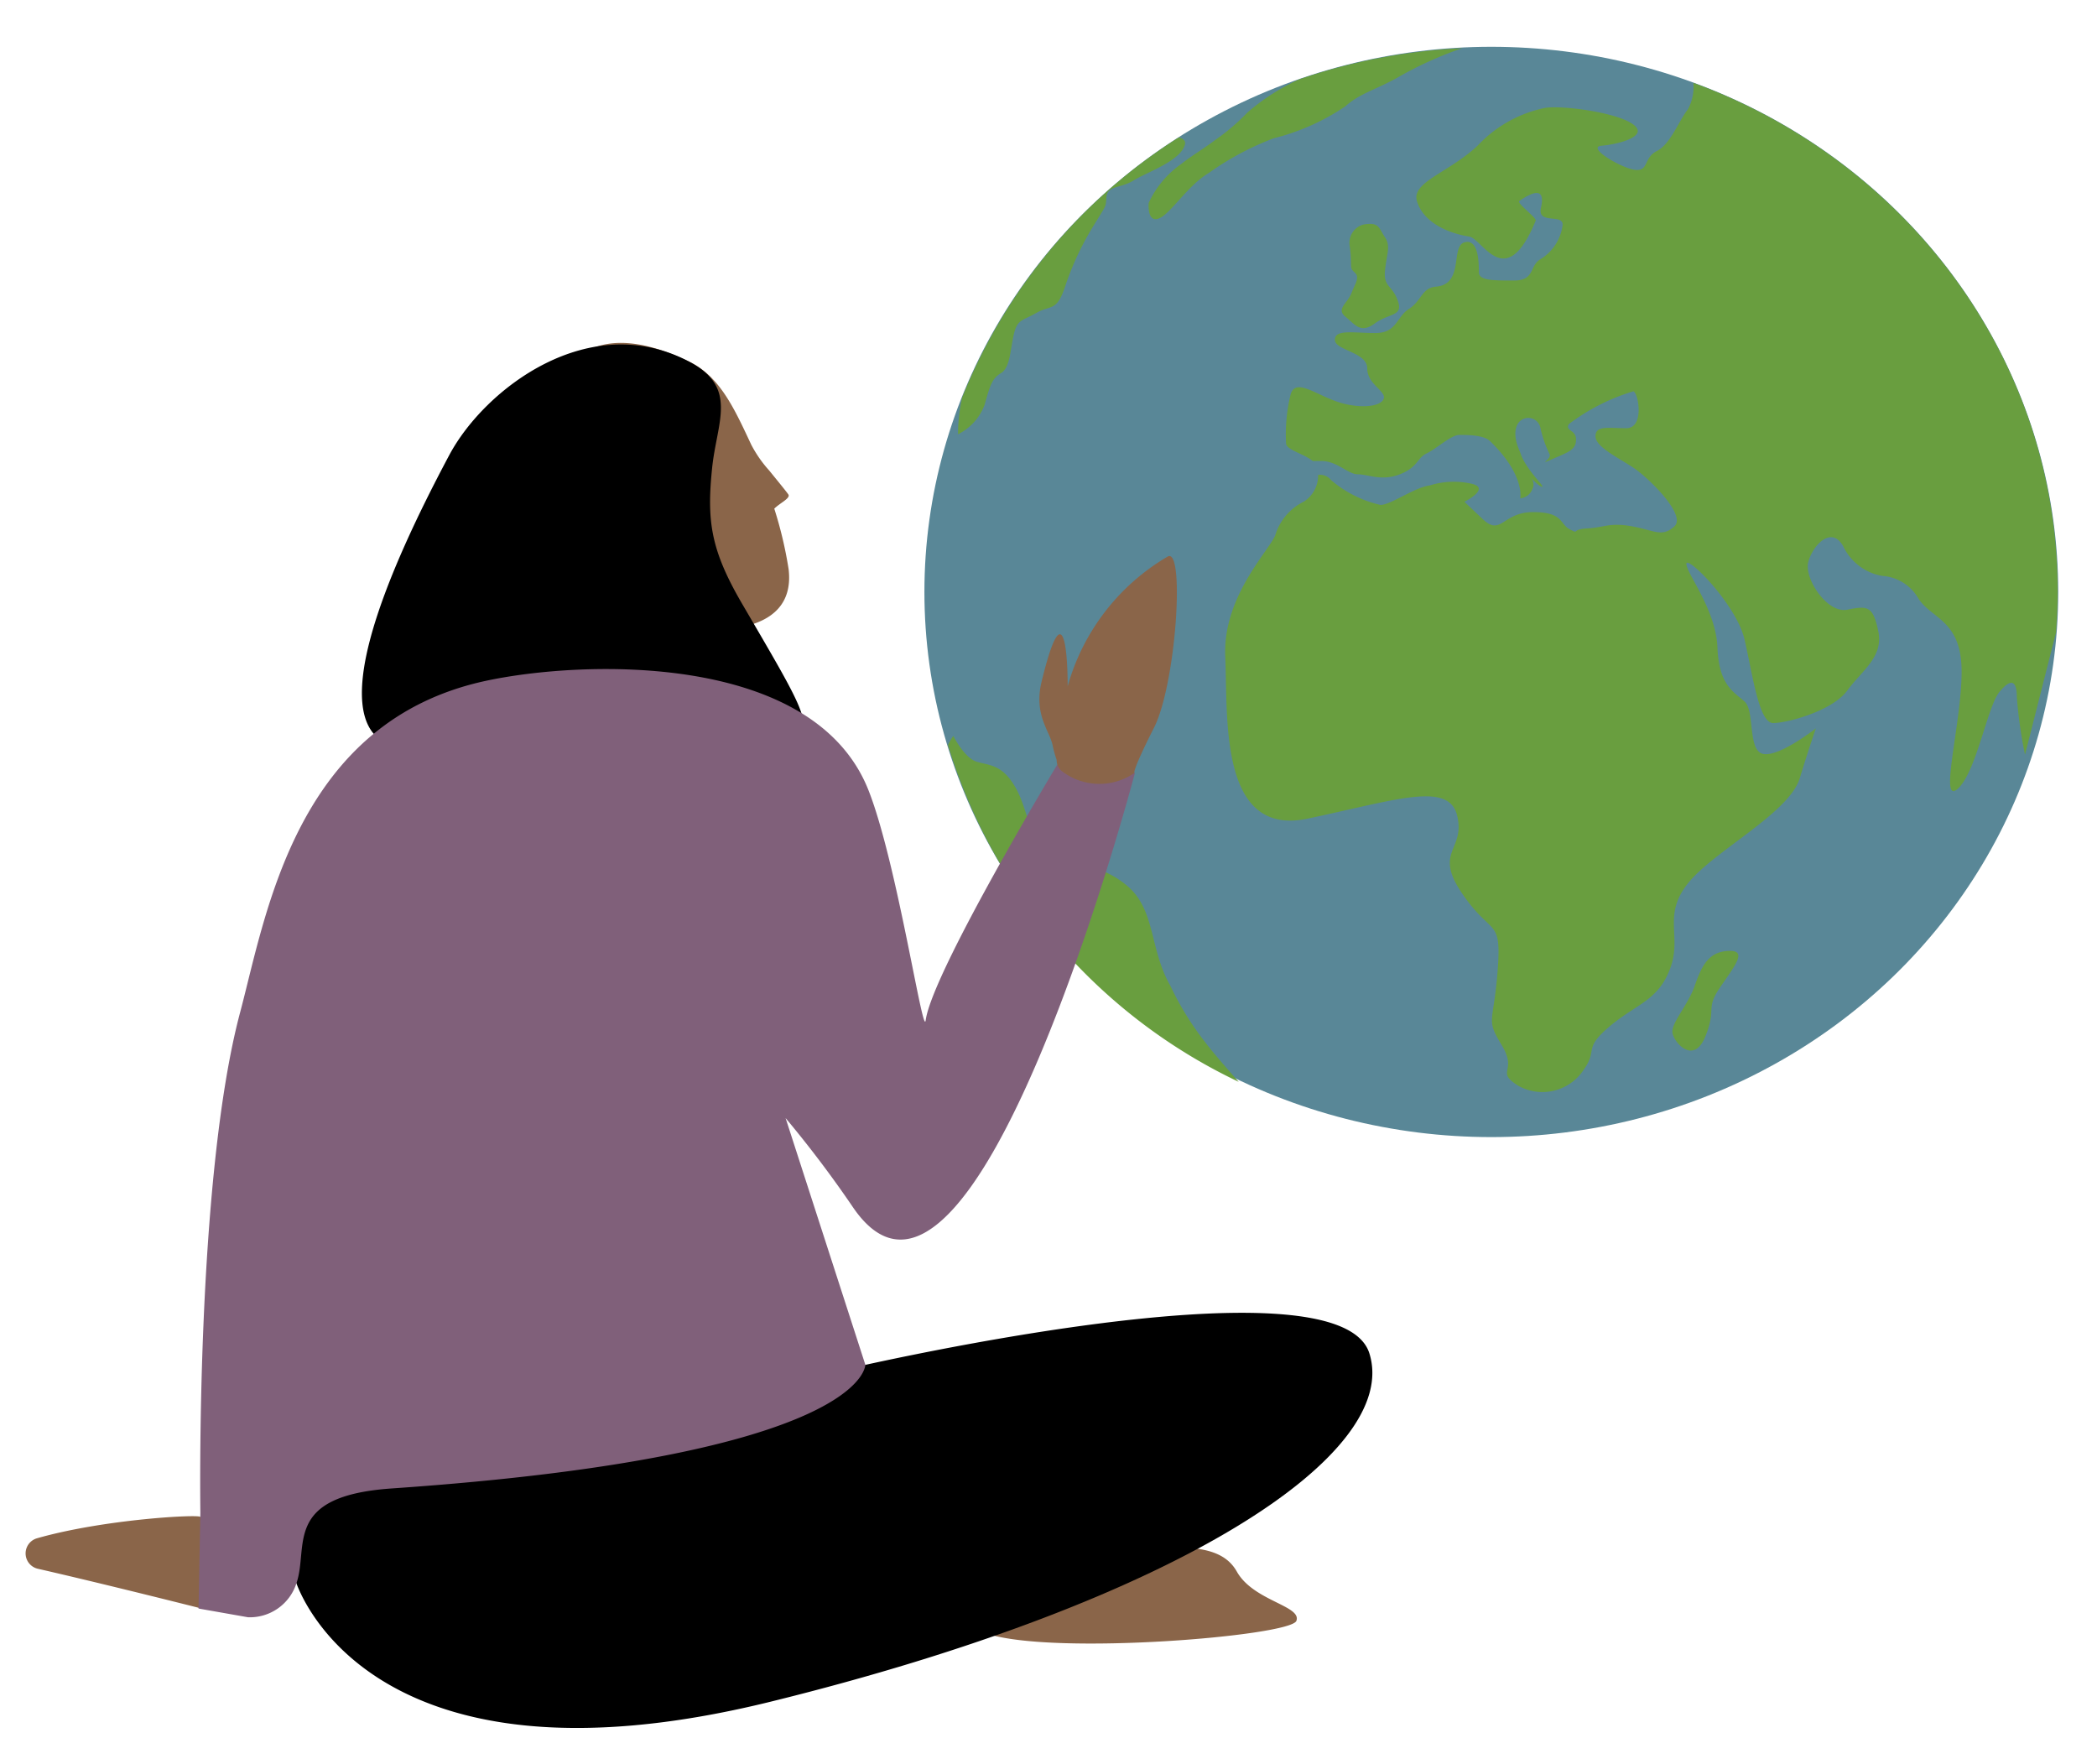
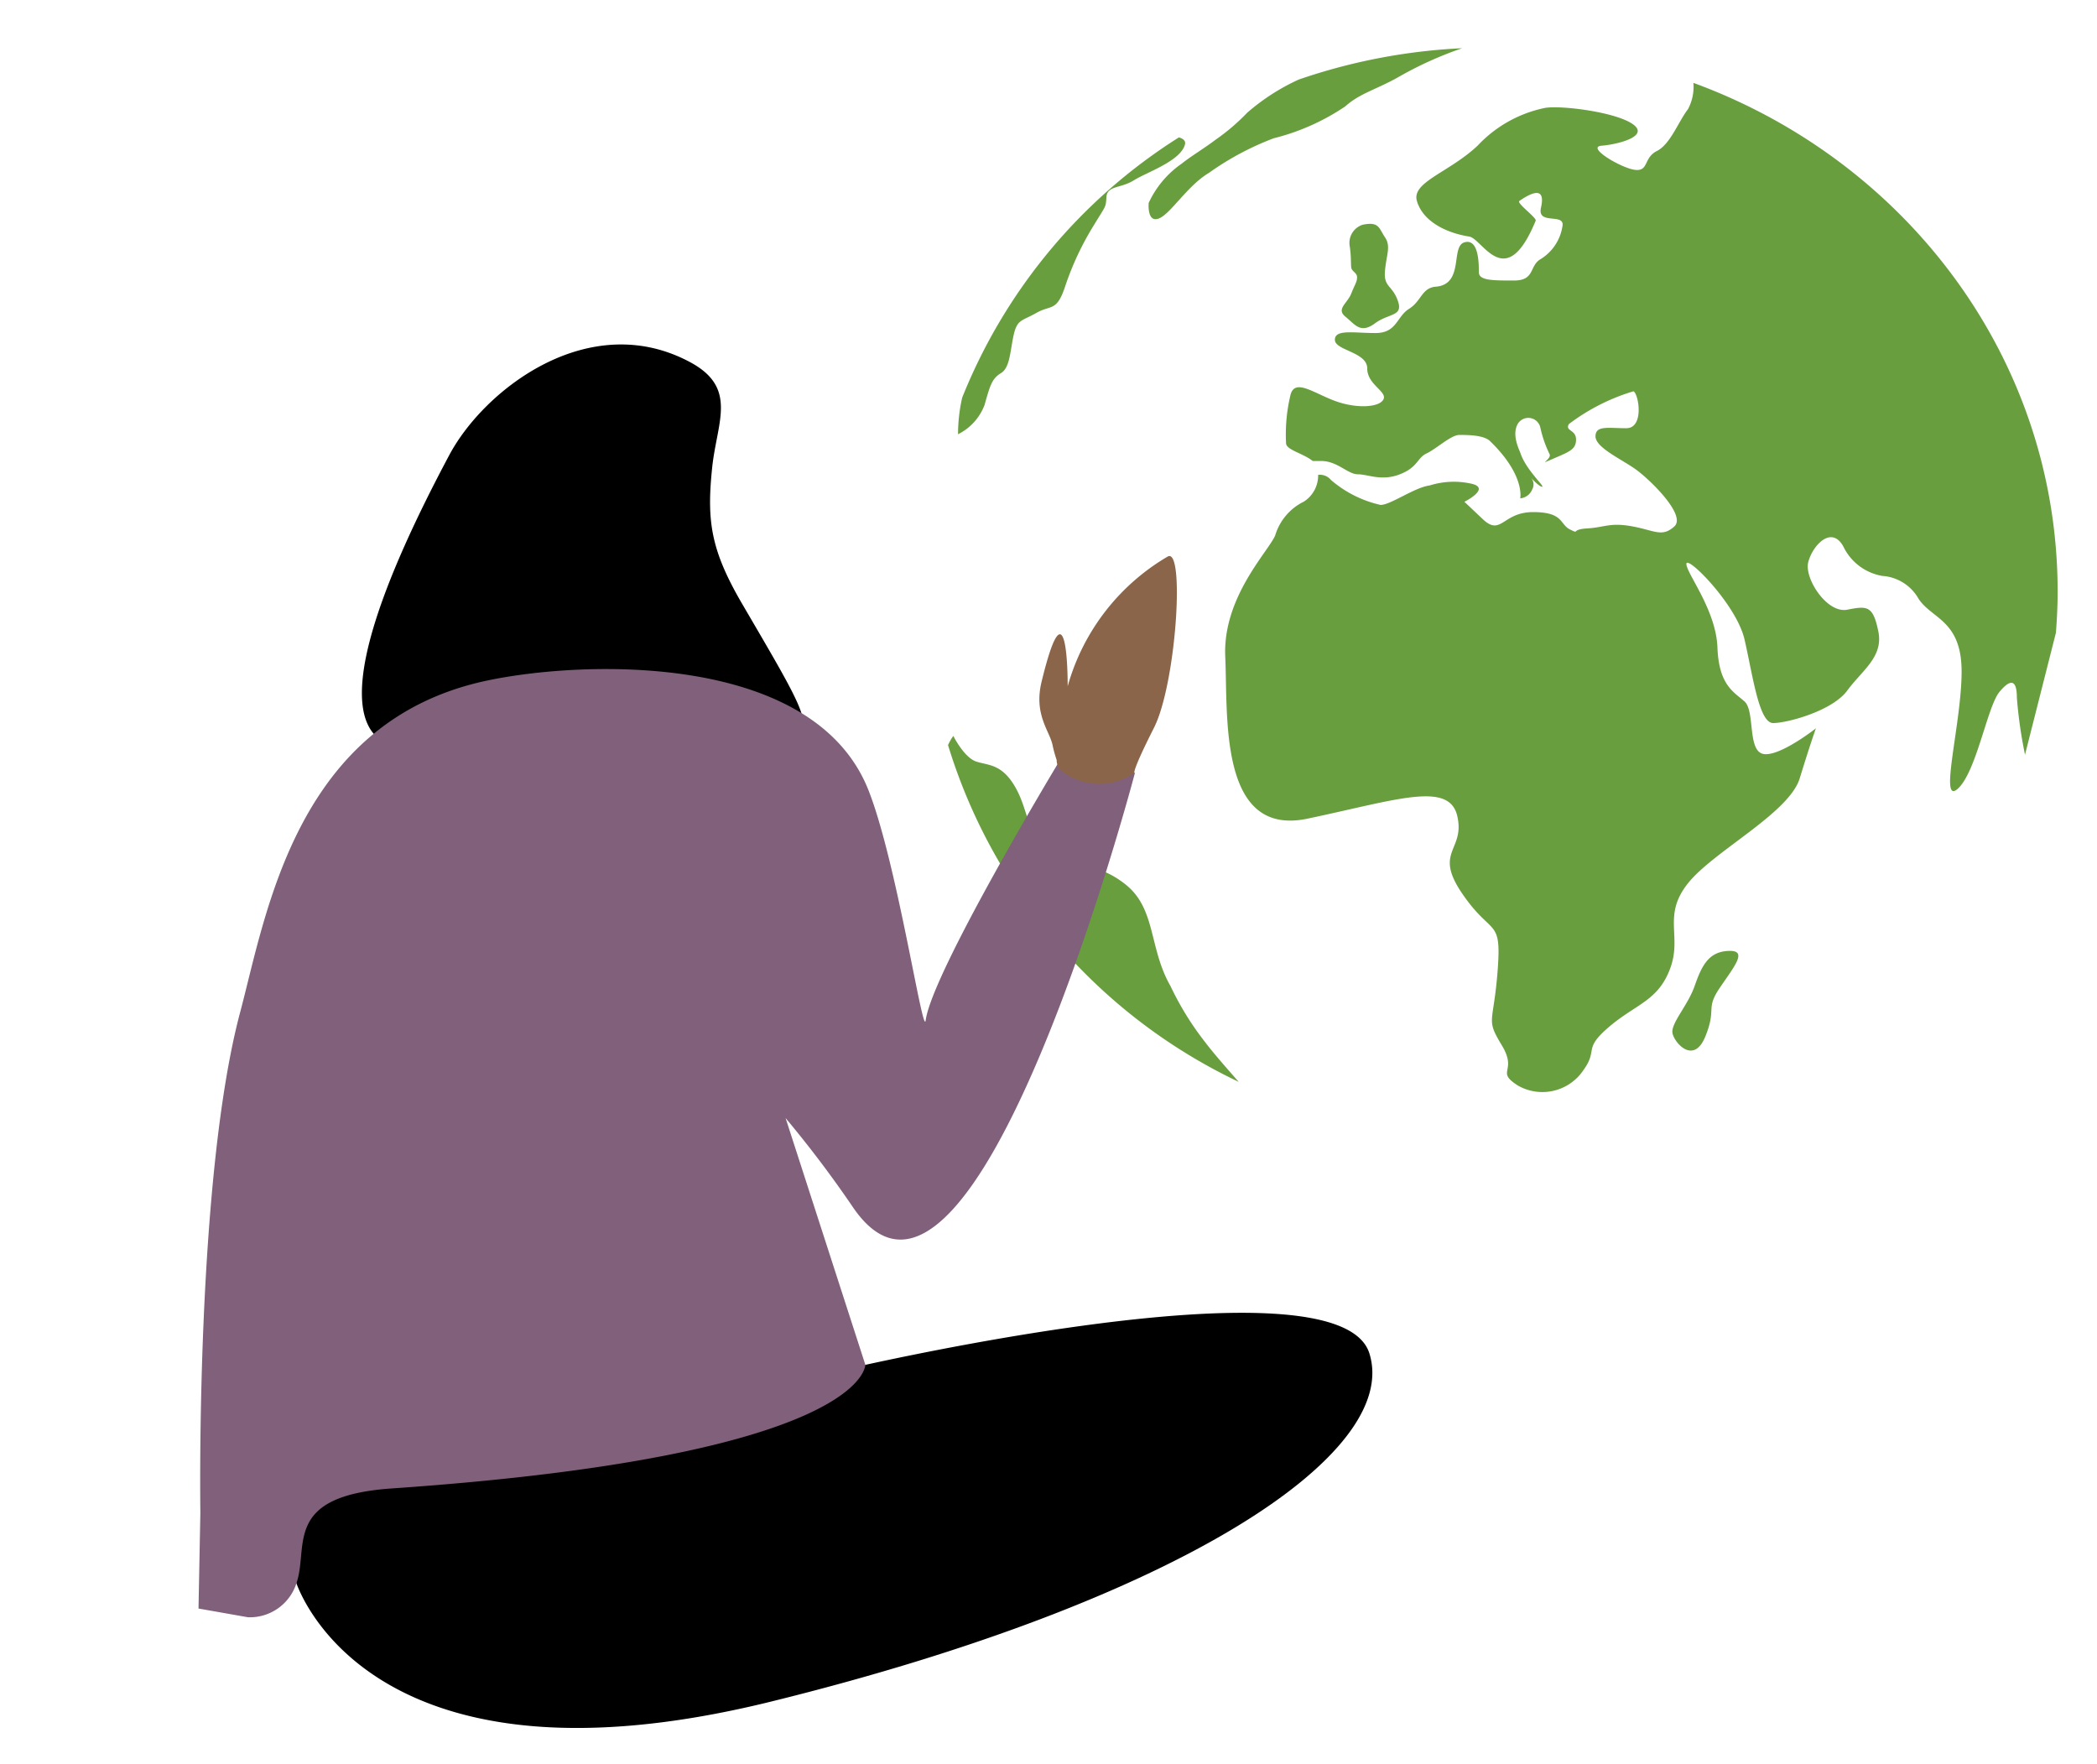
<svg xmlns="http://www.w3.org/2000/svg" id="Ebene_1" data-name="Ebene 1" viewBox="0 0 146.52 123.23">
  <defs>
    <style>.cls-2{fill:#699e3f}.cls-3{fill:#8a6549}</style>
  </defs>
-   <ellipse cx="104.2" cy="41.36" fill="#598797" rx="39.61" ry="38.09" />
  <path d="M81.78 68.89c-1.51-2.64-1-5.37-3.11-7.07s-3.77-1.13-5.37-2.36-1.42-2.82-2.36-4.46-1.88-1.51-2.73-1.79-1.6-1.79-1.6-1.79a3.68 3.68 0 00-.37.64 38.47 38.47 0 0020.31 23.53c-.88-1-1.76-2-2.32-2.74a20.79 20.79 0 01-2.45-3.96zM96.06 22.6c1-.74 2-.47 1.61-1.58s-1-.94-.9-2.09.43-1.71 0-2.35-.4-1.11-1.55-.88a1.33 1.33 0 00-.91 1.52c.1.67.07 1.14.1 1.45s.41.37.41.7-.14.47-.41 1.15-1.07 1.07-.4 1.61 1.04 1.21 2.05.47zM120.88 66.44c-1.53 0-2 1.11-2.48 2.47s-1.67 2.6-1.54 3.28 1.48 2.22 2.29.24 0-1.91 1-3.39 1.96-2.6.73-2.6zM68.79 28.3c.38-1.34.51-1.85 1.15-2.23s.64-1.59.89-2.68.57-.95 1.59-1.53 1.41-.06 2-1.84a20.25 20.25 0 012-4.27c.89-1.47.83-1.21.89-2s1-.58 1.91-1.15 3.25-1.34 3.57-2.49c.08-.26-.11-.42-.42-.51a38.34 38.34 0 00-15.14 18.18 11.53 11.53 0 00-.29 2.56 3.76 3.76 0 001.85-2.04zM84.91 9.78c-.76.58-1.72 1.15-2.35 1.66a6.77 6.77 0 00-2.3 2.74s-.13 1.4.7 1.09 2-2.3 3.51-3.19A19.88 19.88 0 0189 9.66a15.68 15.68 0 005-2.23c1-.9 2.1-1.15 3.63-2a25.78 25.78 0 014.53-2.06 40.88 40.88 0 00-11.42 2.19 14.9 14.9 0 00-3.59 2.31 14.61 14.61 0 01-2.24 1.91z" class="cls-2" />
  <path d="M118.32 5.79a3.3 3.3 0 01-.38 1.84c-.66.85-1.23 2.45-2.17 2.92s-.56 1.42-1.51 1.32-3.48-1.6-2.35-1.69 3.39-.66 2.17-1.51-5-1.32-6.13-1.13a8.89 8.89 0 00-4.71 2.64c-2 1.88-4.62 2.54-4.24 3.86s1.85 2.2 3.66 2.49c.93.15 2.54 4 4.64-1.11.09-.2-1.36-1.23-1.14-1.38 1.23-.85 1.79-.75 1.51.47s1.6.38 1.51 1.23a3.28 3.28 0 01-1.51 2.35c-.85.47-.38 1.51-1.89 1.51s-2.45 0-2.45-.58 0-2.37-1-2.09 0 2.93-2 3.1c-1 .08-1 1-1.88 1.55s-.84 1.69-2.35 1.69-2.83-.28-2.83.47 2.26.85 2.26 2 1.42 1.61 1.13 2.17-1.88.66-3.39.1-2.83-1.61-3.11-.38a11.81 11.81 0 00-.3 3.37c.06.45 1.22.69 1.86 1.21h.59c1.14 0 1.86.93 2.57.93s1.65.5 2.93 0S99 32 99.68 31.68s1.71-1.29 2.28-1.29 1.71 0 2.15.43c2.47 2.39 2.11 4 2.11 4a1 1 0 00.84-.63.7.7 0 00-.12-.84s.6.66.81.66-1.11-1.17-1.5-2.31c-.08-.25-.64-1.28-.21-2.07a.86.86 0 011.58.22 8.16 8.16 0 00.64 1.86c.22.36-.93.86.22.36s1.64-.65 1.64-1.36-.79-.58-.5-1.08a14.26 14.26 0 014.51-2.29c.36.15.78 2.58-.5 2.58s-2.15-.21-2.15.57 1.79 1.58 2.79 2.29 3.58 3.22 2.72 4-1.36.29-2.93 0-1.94.07-3.15.14-.5.43-1.22.07-.43-1.21-2.57-1.21-2.22 1.71-3.51.5l-1.29-1.22s2-1 .36-1.29a5.61 5.61 0 00-2.79.15c-1.07.14-2.72 1.36-3.43 1.36A8 8 0 0193 33.54a1 1 0 00-.9-.36 2.17 2.17 0 01-1 1.87 3.85 3.85 0 00-2 2.36c-.48 1.13-3.68 4.33-3.49 8.48s-.47 12.62 5.75 11.31 9.89-2.64 10.46-.19-1.7 2.45.37 5.46 2.74 1.6 2.45 5.37-.85 3.3.29 5.19-.48 1.79 1.13 2.82a3.45 3.45 0 004.61-1.13c1-1.41-.09-1.41 1.79-3s3.4-1.79 4.24-4.06-.56-3.67 1.23-5.93 7.07-4.9 7.82-7.35 1.13-3.49 1.13-3.49-2.54 2-3.67 1.79-.57-3-1.32-3.67-1.79-1.13-1.89-3.77-2.17-5.18-2.17-5.84 3.49 2.82 4.06 5.27 1 5.85 2 5.85 4.14-.85 5.18-2.27 2.54-2.35 2.17-4.14-.76-1.79-2.17-1.51-3-2.17-2.73-3.3 1.6-2.64 2.45-1.13a3.71 3.71 0 002.73 2.07 3.15 3.15 0 012.54 1.61c.94 1.41 3 1.5 3 5.08s-1.6 9.33-.29 8.2 2.08-5.75 2.93-6.78 1.22-.76 1.22.38a31.48 31.48 0 00.57 4l2.16-8.52c.07-.94.12-1.89.12-2.85.01-16.28-10.57-30.12-25.45-35.57z" class="cls-2" />
-   <path d="M66 109.13s1.35-2.74 3-3.1 4.33 2.46 8.84 2.23 7.42-.51 8.58 1.55 4.55 2.38 4.16 3.44-16.82 2.43-21.58.91a36 36 0 00-7.45-1.7zM2.64 109.61a1.1 1.1 0 01-.05-2.13c4.7-1.34 11.35-1.69 11.41-1.49.76 2.43-.11 6.35-.11 6.35s-6.61-1.67-11.25-2.73zM55.09 34.56c-.09-.15-.83-1.05-1.34-1.68a8.64 8.64 0 01-1.26-1.81c-1.15-2.45-2.17-4.76-4.33-5.8-8.73-4.18-10.16 2.54-11.24 7.37s5.81 10.17 9 10.92 9.77 1.13 9.18-3.8a28.27 28.27 0 00-1-4.22c.39-.39 1.13-.72.99-.98z" class="cls-3" />
  <path d="M20.65 110.45s4.63 15.49 33.19 8.45 44.05-17.3 41.84-24.34-37.24 1.26-37.24 1.26-17.67 5-25.32 5.58-12.07-1.21-12.07 3a31.84 31.84 0 01-.4 6.05zM32.49 52.15a33.15 33.15 0 00-3.86.05c-2.5.12-7.26-1.6 2.76-20.4 2.47-4.64 9.82-10.27 16.84-6.49 3.34 1.8 1.86 4.18 1.53 7.36-.39 3.74-.1 5.76 2.1 9.53 4.3 7.36 5.17 8.73 3.42 9.28-2 .63-4.09 1.21-15.85 1.09z" />
  <path fill="#80607a" d="M14 105.69s-.36-23.23 2.79-35c1.83-6.9 3.91-20.27 17.16-23.12 6.73-1.45 22.9-2.05 26.73 7.64 2 5.06 3.83 17.43 4 16.07.47-3.39 9.28-18 9.28-18l5.34.72S68.07 96.72 59.61 84.37a78.27 78.27 0 00-4.72-6.25l5.57 17.23s.17 6.36-33.1 8.65c-7.65.53-5.76 4.07-6.65 6.63a3.42 3.42 0 01-3.38 2.37l-3.46-.61z" />
  <path d="M81.6 38.88a15.27 15.27 0 00-7 9.07c0-2.28-.27-6.71-1.82-.33-.56 2.29.54 3.42.76 4.42a8.53 8.53 0 00.29 1.06 1 1 0 00.43.83 4.31 4.31 0 005 .08s-.18-.1 1.37-3.16 2.17-12.59.97-11.97z" class="cls-3" />
</svg>